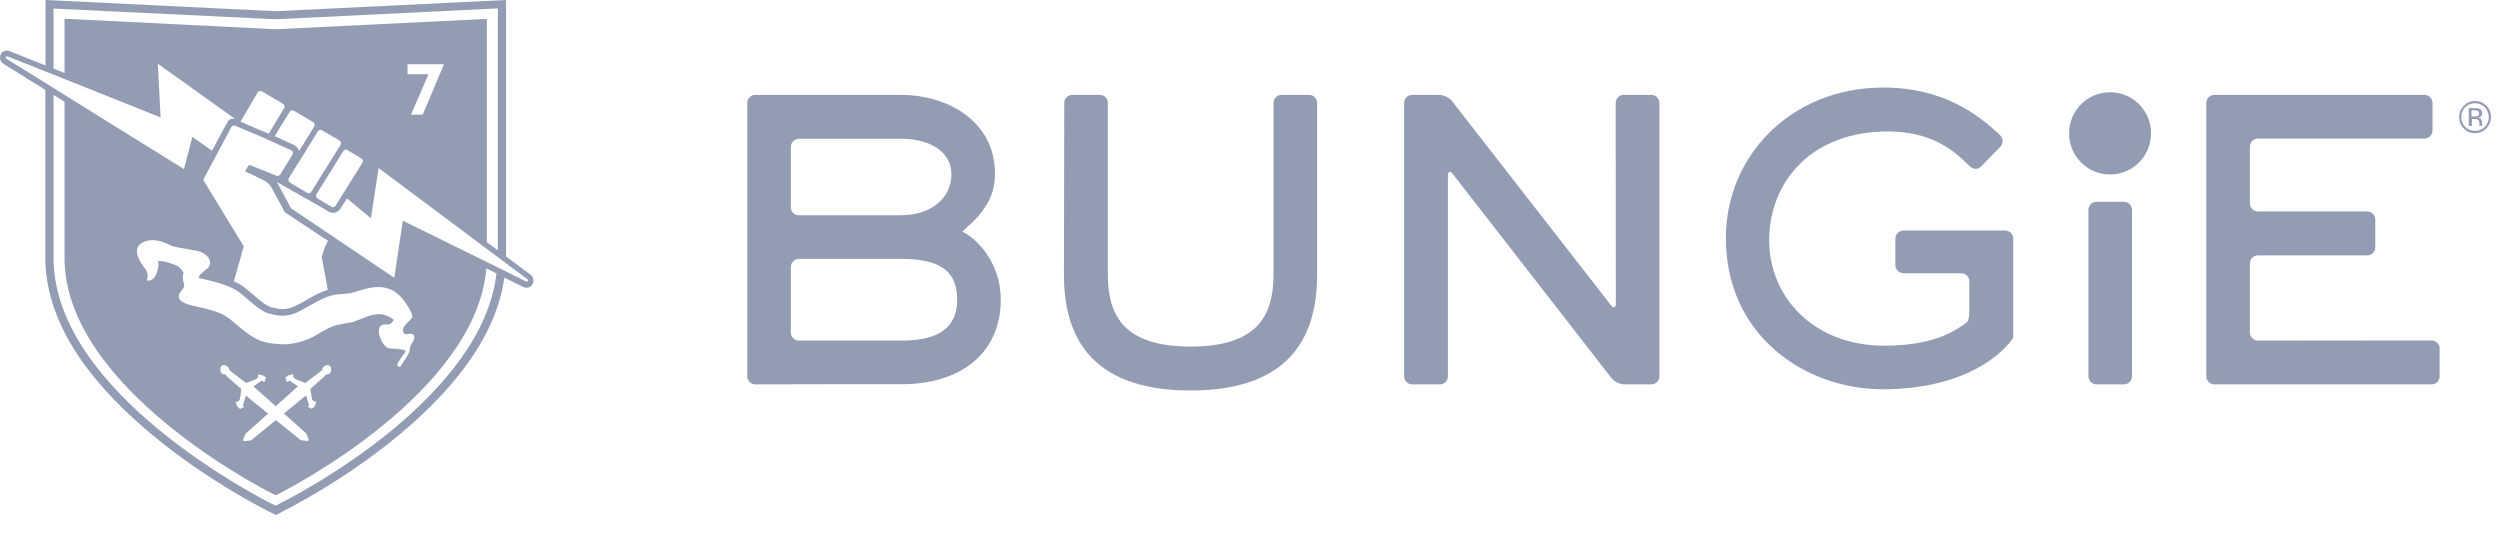
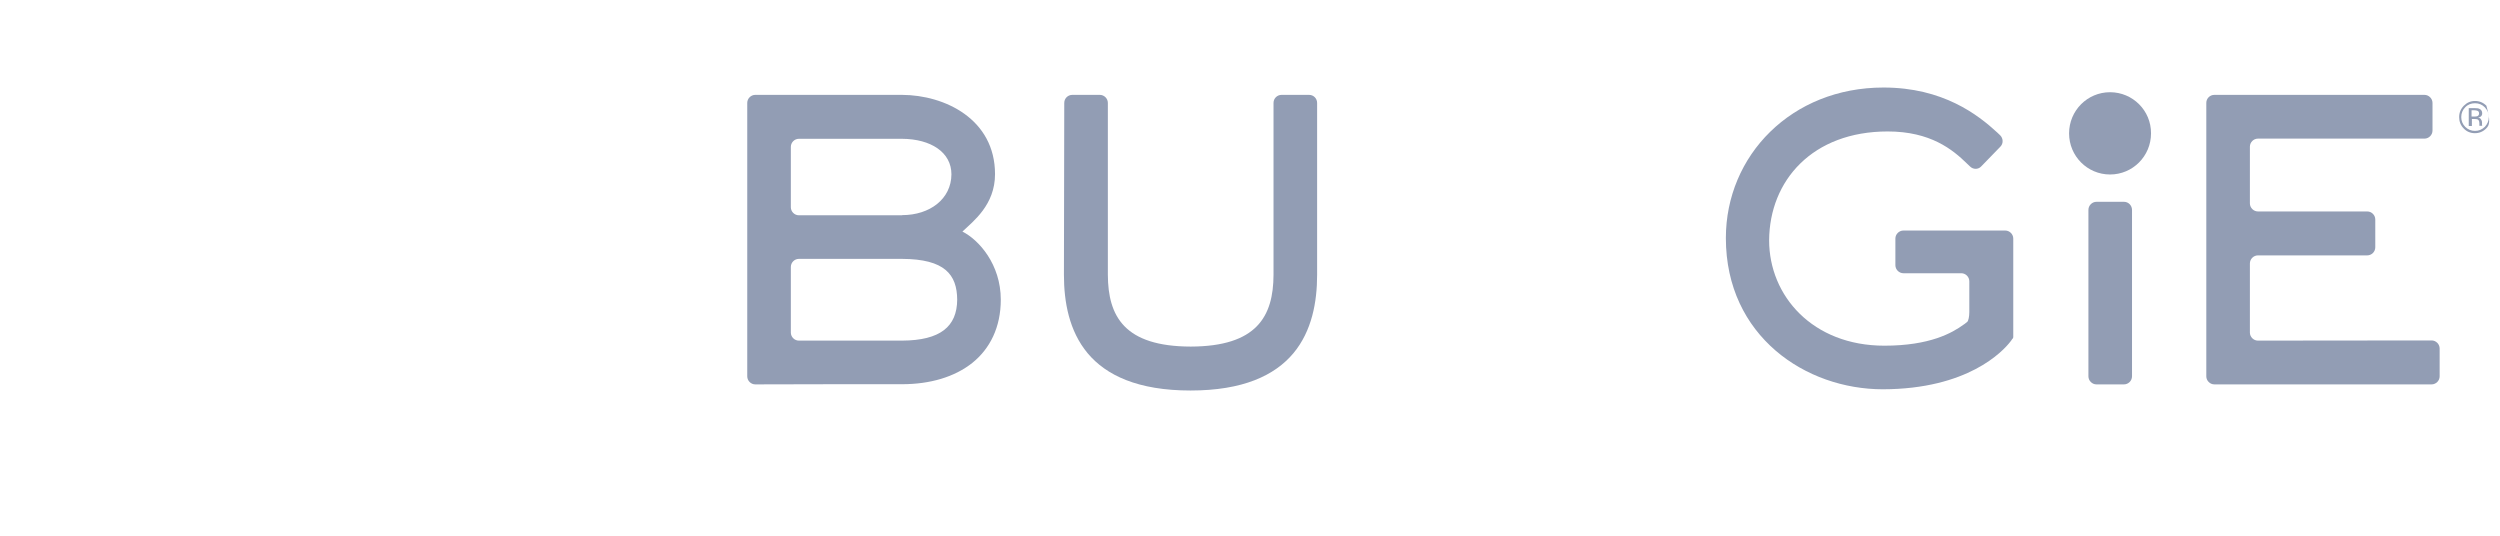
<svg xmlns="http://www.w3.org/2000/svg" width="98" height="21" viewBox="0 0 98 21" fill="none">
  <g clip-path="url(#clip0_527_1401)">
    <path d="M29.606 15.068C29.435 15.068 29.292 14.924 29.292 14.752V4.034C29.292 3.863 29.435 3.719 29.606 3.719H33.12H35.362C37.03 3.726 39.005 4.666 39.005 6.827C39.005 8.035 38.151 8.673 37.727 9.078C38.37 9.4 39.231 10.361 39.231 11.747C39.231 12.831 38.807 13.668 38.117 14.224C37.419 14.78 36.456 15.061 35.362 15.061H32.655L29.606 15.068ZM31.315 10.148C31.144 10.148 31.001 10.292 31.001 10.464V13.037C31.001 13.208 31.144 13.352 31.315 13.352H35.362C36.859 13.345 37.515 12.803 37.522 11.747C37.515 10.765 37.037 10.155 35.362 10.148H31.315ZM35.362 8.433C36.449 8.433 37.29 7.801 37.296 6.834C37.296 5.969 36.49 5.448 35.362 5.441H31.315C31.144 5.441 31.001 5.585 31.001 5.757V8.124C31.001 8.295 31.144 8.439 31.315 8.439H35.362V8.433Z" fill="#929DB4" />
    <path d="M41.706 10.772C41.706 11.843 41.911 12.975 42.635 13.846C43.36 14.711 44.604 15.308 46.669 15.308C48.726 15.308 49.97 14.718 50.702 13.846C51.426 12.975 51.631 11.843 51.631 10.772V4.034C51.631 3.863 51.495 3.719 51.317 3.719H50.237C50.066 3.719 49.922 3.856 49.922 4.034V10.772C49.916 12.405 49.266 13.579 46.675 13.586C44.078 13.579 43.435 12.405 43.428 10.772V4.034C43.428 3.863 43.285 3.719 43.114 3.719H42.034C41.863 3.719 41.719 3.856 41.719 4.034L41.706 10.772Z" fill="#929DB4" />
-     <path d="M63.341 11.898C63.341 12.069 63.252 12.097 63.15 11.966L56.922 3.966C56.82 3.829 56.587 3.719 56.416 3.719H55.357C55.186 3.719 55.042 3.856 55.042 4.034V14.752C55.042 14.924 55.186 15.068 55.357 15.068H56.444C56.615 15.068 56.758 14.924 56.758 14.752V6.889C56.758 6.717 56.847 6.683 56.95 6.82L63.17 14.821C63.273 14.958 63.505 15.068 63.676 15.068H64.736C64.906 15.068 65.05 14.924 65.05 14.752V4.034C65.05 3.863 64.906 3.719 64.736 3.719H63.649C63.478 3.719 63.334 3.856 63.334 4.034L63.341 11.898Z" fill="#929DB4" />
    <path d="M83.261 7.911H82.181C82.01 7.911 81.866 8.055 81.866 8.227V14.752C81.866 14.924 82.01 15.068 82.181 15.068H82.229H83.213H83.261C83.432 15.068 83.575 14.924 83.575 14.752V8.22C83.569 8.048 83.432 7.911 83.261 7.911Z" fill="#929DB4" />
    <path d="M88.511 13.352C88.34 13.352 88.196 13.208 88.196 13.037V10.326C88.196 10.155 88.34 10.011 88.511 10.011H92.797C92.968 10.011 93.111 9.867 93.111 9.695V8.604C93.111 8.433 92.968 8.289 92.797 8.289H88.511C88.34 8.289 88.196 8.144 88.196 7.973V5.75C88.196 5.578 88.34 5.434 88.511 5.434H95.039C95.21 5.434 95.354 5.29 95.354 5.119V4.034C95.354 3.863 95.21 3.719 95.039 3.719H86.802C86.631 3.719 86.487 3.856 86.487 4.034V14.752C86.487 14.924 86.631 15.068 86.802 15.068H95.319C95.49 15.068 95.634 14.924 95.634 14.752V13.661C95.634 13.489 95.49 13.345 95.319 13.345L88.511 13.352Z" fill="#929DB4" />
    <path d="M73.998 5.153C75.673 5.153 76.541 5.86 77.102 6.409C77.218 6.518 77.225 6.525 77.225 6.525C77.348 6.649 77.546 6.649 77.662 6.525L78.414 5.75C78.537 5.626 78.53 5.427 78.407 5.304C78.407 5.304 78.407 5.304 78.291 5.194C77.539 4.501 76.165 3.431 73.834 3.431C72.029 3.431 70.485 4.096 69.391 5.167C68.297 6.237 67.654 7.712 67.654 9.332C67.654 11.26 68.441 12.742 69.603 13.743C70.765 14.745 72.303 15.26 73.807 15.26C77.136 15.253 78.51 13.778 78.811 13.387C78.852 13.332 78.852 13.332 78.852 13.332C78.865 13.311 78.879 13.284 78.893 13.277C78.9 13.263 78.913 13.256 78.913 13.249C78.913 13.243 78.92 13.229 78.92 13.208C78.92 13.188 78.92 13.03 78.92 12.858V9.352C78.92 9.181 78.776 9.037 78.606 9.037H74.614C74.443 9.037 74.299 9.181 74.299 9.352V10.395C74.299 10.567 74.443 10.711 74.614 10.711H76.883C77.054 10.711 77.197 10.855 77.197 11.026V12.234C77.197 12.405 77.163 12.577 77.115 12.618C77.115 12.618 77.115 12.618 77.054 12.666C77.026 12.687 77.006 12.707 76.979 12.721C76.528 13.05 75.653 13.551 73.868 13.551C71.052 13.551 69.35 11.596 69.35 9.421C69.364 7.074 71.052 5.153 73.998 5.153Z" fill="#929DB4" />
    <path d="M82.714 3.615C81.825 3.615 81.108 4.336 81.108 5.228C81.108 6.12 81.825 6.84 82.714 6.84C83.603 6.84 84.32 6.12 84.32 5.228C84.327 4.336 83.603 3.615 82.714 3.615Z" fill="#929DB4" />
-     <path d="M97.008 4.239C97.09 4.239 97.158 4.246 97.192 4.267C97.261 4.294 97.302 4.356 97.302 4.438C97.302 4.5 97.281 4.548 97.233 4.576C97.213 4.589 97.179 4.603 97.138 4.61C97.192 4.617 97.233 4.637 97.254 4.678C97.281 4.713 97.295 4.754 97.295 4.788V4.836C97.295 4.85 97.295 4.871 97.295 4.891C97.295 4.912 97.302 4.919 97.302 4.925L97.308 4.932H97.192V4.925V4.919V4.898V4.843C97.192 4.761 97.172 4.713 97.131 4.685C97.103 4.672 97.062 4.665 96.994 4.665H96.898V4.939H96.775V4.239H97.008ZM97.131 4.349C97.103 4.335 97.049 4.322 96.987 4.322H96.885V4.569H96.994C97.049 4.569 97.083 4.562 97.11 4.555C97.158 4.534 97.179 4.5 97.179 4.445C97.179 4.404 97.165 4.37 97.131 4.349ZM97.459 5.035C97.336 5.159 97.192 5.221 97.014 5.221C96.844 5.221 96.693 5.159 96.577 5.035C96.454 4.912 96.399 4.761 96.399 4.589C96.399 4.418 96.461 4.267 96.584 4.143C96.707 4.02 96.85 3.958 97.021 3.958C97.192 3.958 97.343 4.02 97.466 4.143C97.589 4.267 97.65 4.411 97.65 4.589C97.643 4.761 97.582 4.912 97.459 5.035ZM96.638 4.205C96.536 4.308 96.481 4.438 96.481 4.589C96.481 4.74 96.536 4.871 96.638 4.974C96.741 5.076 96.871 5.131 97.021 5.131C97.172 5.131 97.295 5.076 97.404 4.974C97.507 4.864 97.561 4.74 97.561 4.589C97.561 4.438 97.507 4.315 97.404 4.205C97.302 4.102 97.172 4.047 97.021 4.047C96.871 4.047 96.741 4.095 96.638 4.205Z" fill="#929DB4" />
-     <path d="M20.795 10.766L19.838 10.052V0L10.807 0.439L1.784 0V2.566L0.376 2.004L0.362 1.997H0.349C0.335 1.99 0.308 1.983 0.273 1.983H0.267H0.26C0.185 1.983 0.116 2.017 0.068 2.072C0.021 2.127 0 2.203 0 2.278C0.007 2.374 0.055 2.456 0.137 2.504L1.661 3.451L1.777 3.527V10.121C1.791 12.954 3.917 15.349 6.022 17.092C8.087 18.794 10.179 19.864 10.445 20.001L10.643 20.104L10.746 20.159L10.821 20.193L11.17 20.001C11.348 19.912 13.48 18.835 15.593 17.092C17.5 15.514 19.427 13.38 19.769 10.882L20.521 11.253L20.542 11.26L20.562 11.267C20.59 11.273 20.617 11.28 20.637 11.28C20.72 11.28 20.788 11.246 20.836 11.191C20.884 11.136 20.911 11.068 20.911 10.992C20.911 10.889 20.863 10.814 20.795 10.766ZM2.099 0.336L10.807 0.755H10.814L19.516 0.329V9.812L19.216 9.592L19.086 9.496V9.181V0.741L10.807 1.146L2.529 0.734V2.861L2.099 2.69V0.336ZM15.975 2.909V2.518H17.404L16.57 4.494H16.112L16.796 2.909C16.789 2.909 15.975 2.909 15.975 2.909ZM10.329 7.067C10.541 7.15 10.65 7.369 10.65 7.369L11.17 8.323L12.858 9.441C12.708 9.716 12.653 9.929 12.626 10.018C12.612 10.059 12.612 10.079 12.612 10.079L12.851 11.363C12.838 11.37 12.824 11.37 12.817 11.37C12.523 11.466 12.264 11.617 11.976 11.781L11.84 11.857L11.826 11.864C11.778 11.891 11.73 11.918 11.676 11.946H11.669H11.662C11.594 11.987 11.525 12.014 11.443 12.049C11.32 12.097 11.19 12.117 11.081 12.117C10.931 12.117 10.807 12.083 10.732 12.062C10.705 12.056 10.684 12.049 10.671 12.049H10.664H10.657C10.452 12.008 10.151 11.747 9.905 11.534C9.741 11.39 9.584 11.26 9.434 11.164C9.372 11.123 9.297 11.088 9.201 11.04L9.181 11.033C9.174 11.033 9.167 11.026 9.167 11.026L9.557 9.654C9.557 9.654 9.557 9.647 9.55 9.647L8.005 7.115C7.964 7.067 7.971 6.992 8.018 6.951L9.071 4.981C9.085 4.954 9.112 4.933 9.146 4.927C9.153 4.927 9.167 4.92 9.174 4.92C9.174 4.92 9.174 4.92 9.181 4.92C9.201 4.92 9.228 4.927 9.249 4.94L10.268 5.373L11.409 5.887C11.471 5.915 11.498 5.983 11.471 6.052L10.999 6.813C10.978 6.862 10.937 6.889 10.889 6.896C10.876 6.896 10.862 6.896 10.842 6.889L9.762 6.457L9.598 6.724C9.591 6.711 9.762 6.779 10.329 7.067ZM15.934 13.099C15.962 13.099 15.989 13.099 16.01 13.092C16.037 13.092 16.064 13.085 16.092 13.085C16.153 13.085 16.208 13.099 16.235 13.167C16.283 13.311 16.112 13.469 16.078 13.593C16.064 13.648 16.071 13.716 16.051 13.771C15.975 13.991 15.798 14.183 15.688 14.382C15.661 14.382 15.627 14.368 15.599 14.354C15.483 14.293 15.866 13.847 15.893 13.792C15.969 13.668 15.258 13.668 15.217 13.648C15.066 13.572 14.957 13.387 14.902 13.236C14.841 13.085 14.793 12.804 14.991 12.735C15.018 12.728 15.046 12.721 15.073 12.721C15.094 12.721 15.114 12.721 15.128 12.721C15.148 12.721 15.169 12.721 15.182 12.721C15.21 12.721 15.237 12.721 15.264 12.707C15.34 12.68 15.401 12.598 15.442 12.543C15.237 12.378 15.039 12.316 14.848 12.316C14.519 12.316 14.198 12.495 13.829 12.625C13.576 12.673 13.344 12.707 13.241 12.735C12.797 12.824 12.359 13.208 12.004 13.325C12.004 13.325 11.559 13.497 11.095 13.497C11.047 13.497 11.006 13.497 10.958 13.49C10.452 13.448 10.124 13.448 9.365 12.804C8.969 12.488 8.873 12.268 7.848 12.049C7.396 11.96 6.979 11.85 7.007 11.596C7.014 11.438 7.287 11.287 7.212 11.123C7.178 11.04 7.137 10.834 7.198 10.704C7.068 10.457 6.952 10.402 6.597 10.292C6.405 10.23 6.241 10.23 6.214 10.23H6.2C6.214 10.299 6.214 10.375 6.207 10.443C6.159 10.711 6.07 10.999 5.817 10.999C5.797 10.999 5.776 10.999 5.756 10.992C5.742 10.951 5.899 10.773 5.646 10.471C5.496 10.292 5.182 9.791 5.517 9.551C5.537 9.537 5.571 9.517 5.605 9.496C5.612 9.496 5.612 9.489 5.619 9.489C5.701 9.448 5.824 9.414 5.975 9.414C6.152 9.414 6.385 9.462 6.672 9.613C6.747 9.675 7.239 9.743 7.574 9.805C7.636 9.812 7.697 9.826 7.745 9.839C8.114 9.915 8.394 10.258 8.135 10.519C7.964 10.656 7.697 10.848 7.827 10.91C7.834 10.91 7.834 10.917 7.841 10.917C7.854 10.917 7.875 10.924 7.895 10.924C7.909 10.93 7.923 10.93 7.936 10.93C8.046 10.958 8.148 10.978 8.251 11.006C8.258 11.006 8.265 11.013 8.278 11.013C8.292 11.02 8.312 11.02 8.333 11.026C8.531 11.081 8.764 11.15 8.955 11.225C8.969 11.232 8.982 11.239 8.996 11.246C9.023 11.253 9.044 11.267 9.064 11.273C9.14 11.308 9.208 11.342 9.263 11.376C9.645 11.623 10.158 12.22 10.589 12.303C10.664 12.316 10.835 12.378 11.067 12.378C11.204 12.378 11.354 12.351 11.525 12.296C11.607 12.268 11.696 12.227 11.792 12.172C11.847 12.145 11.901 12.111 11.956 12.083C12.277 11.905 12.571 11.719 12.886 11.617C13.029 11.569 13.173 11.534 13.323 11.534C13.33 11.534 13.33 11.534 13.337 11.534C13.556 11.507 13.767 11.5 13.829 11.472C14.157 11.37 14.485 11.253 14.827 11.253C14.95 11.253 15.073 11.267 15.196 11.308C15.463 11.383 15.675 11.569 15.839 11.788C15.907 11.877 16.242 12.351 16.146 12.467C16.044 12.598 15.825 12.742 15.798 12.913C15.798 13.071 15.852 13.099 15.934 13.099ZM12.27 15.699C12.311 15.699 12.298 15.754 12.325 15.74C12.352 15.727 12.38 15.72 12.393 15.768C12.414 15.829 12.339 15.802 12.359 15.829C12.387 15.864 12.298 15.987 12.236 16.015C12.181 16.042 12.181 15.974 12.14 15.974C12.1 15.974 12.113 16.001 12.093 15.967C12.072 15.932 12.086 15.905 12.106 15.884C12.127 15.864 12.1 15.829 12.1 15.829L11.997 15.5L11.129 16.207L12.004 16.989C12.004 16.989 12.147 17.291 12.079 17.284C11.901 17.277 11.785 17.25 11.785 17.25L10.814 16.468L9.85 17.257C9.85 17.257 9.734 17.284 9.557 17.291C9.481 17.291 9.632 16.996 9.632 16.996L10.507 16.214L9.639 15.507L9.536 15.836C9.536 15.836 9.509 15.871 9.529 15.891C9.55 15.912 9.563 15.939 9.543 15.974C9.522 16.008 9.536 15.98 9.495 15.98C9.454 15.98 9.454 16.049 9.399 16.022C9.345 15.994 9.249 15.871 9.276 15.836C9.297 15.809 9.215 15.836 9.242 15.775C9.256 15.727 9.283 15.733 9.31 15.747C9.338 15.761 9.324 15.706 9.365 15.706C9.427 15.706 9.454 15.246 9.454 15.246L8.914 14.773L8.832 14.677C8.832 14.677 8.75 14.691 8.688 14.636C8.634 14.581 8.613 14.43 8.668 14.361C8.723 14.299 8.839 14.286 8.934 14.382C8.989 14.437 8.982 14.498 8.982 14.498L9.078 14.581L9.645 15.013C9.645 15.013 10.097 14.862 10.09 14.814C10.083 14.773 10.144 14.78 10.124 14.752C10.11 14.725 10.097 14.704 10.144 14.677C10.206 14.649 10.185 14.732 10.213 14.704C10.247 14.677 10.384 14.745 10.418 14.8C10.452 14.855 10.377 14.862 10.384 14.903C10.39 14.944 10.411 14.931 10.384 14.951C10.35 14.979 10.322 14.965 10.302 14.944C10.268 14.917 10.288 14.903 10.288 14.903L9.933 15.143L10.807 15.925L11.682 15.143L11.327 14.903C11.327 14.903 11.348 14.917 11.313 14.944C11.293 14.965 11.259 14.972 11.231 14.951C11.197 14.931 11.225 14.944 11.231 14.903C11.238 14.862 11.163 14.855 11.197 14.8C11.231 14.745 11.368 14.677 11.402 14.704C11.423 14.725 11.409 14.642 11.471 14.677C11.518 14.697 11.512 14.725 11.491 14.752C11.477 14.78 11.532 14.773 11.525 14.814C11.518 14.855 11.97 15.013 11.97 15.013L12.537 14.581L12.633 14.498C12.633 14.498 12.619 14.437 12.681 14.382C12.783 14.286 12.892 14.299 12.947 14.361C13.002 14.43 12.988 14.581 12.927 14.636C12.872 14.691 12.783 14.677 12.783 14.677L12.701 14.773L12.161 15.246C12.181 15.239 12.209 15.699 12.27 15.699ZM11.136 4.24L10.534 5.242L10.39 5.18L10.356 5.167L10.206 5.105L9.427 4.769L10.097 3.63C10.117 3.589 10.158 3.568 10.199 3.568C10.199 3.568 10.199 3.568 10.206 3.568C10.226 3.568 10.247 3.575 10.268 3.582L11.095 4.069C11.149 4.11 11.17 4.186 11.136 4.24ZM11.354 4.385C11.375 4.35 11.416 4.33 11.457 4.323C11.457 4.323 11.457 4.323 11.464 4.323C11.484 4.323 11.505 4.33 11.525 4.343L12.277 4.789C12.339 4.824 12.352 4.899 12.318 4.961L12.284 5.016C12.284 5.023 12.277 5.023 12.277 5.023L11.99 5.489L11.723 5.921C11.717 5.908 11.717 5.901 11.71 5.887C11.682 5.819 11.635 5.764 11.58 5.722C11.553 5.702 11.525 5.681 11.498 5.668L10.767 5.338L11.354 4.385ZM11.32 6.985L11.71 6.361L12.462 5.146C12.482 5.105 12.523 5.091 12.571 5.091C12.592 5.091 12.612 5.098 12.633 5.112L13.309 5.51C13.364 5.544 13.385 5.62 13.35 5.681L12.674 6.759L12.585 6.903L12.216 7.493C12.209 7.5 12.209 7.513 12.202 7.52C12.175 7.555 12.14 7.575 12.1 7.575C12.079 7.575 12.059 7.568 12.038 7.555L11.361 7.157C11.306 7.115 11.286 7.04 11.32 6.985ZM12.407 7.609L13.46 5.921C13.487 5.887 13.521 5.867 13.562 5.867C13.583 5.867 13.61 5.873 13.624 5.887L14.164 6.21C14.225 6.244 14.239 6.319 14.205 6.381L13.152 8.069C13.132 8.103 13.091 8.124 13.05 8.124C13.029 8.124 13.009 8.117 12.988 8.103L12.448 7.781C12.393 7.74 12.373 7.664 12.407 7.609ZM0.253 2.305C0.239 2.299 0.226 2.278 0.226 2.264C0.226 2.237 0.246 2.209 0.273 2.209C0.28 2.209 0.294 2.209 0.294 2.209L2.536 3.101L6.296 4.604L6.186 2.498L9.222 4.666C9.222 4.666 9.187 4.652 9.133 4.652C9.105 4.652 9.078 4.659 9.051 4.666C8.955 4.693 8.934 4.755 8.934 4.755L8.887 4.851C8.887 4.851 8.887 4.851 8.88 4.858L8.873 4.865L8.866 4.872L8.312 5.908L7.54 5.366L7.212 6.628L2.529 3.719L2.099 3.451L1.784 3.252L0.253 2.305ZM15.394 16.838C13.316 18.553 11.197 19.624 11.026 19.706L10.814 19.823L10.787 19.809L10.691 19.761L10.602 19.72C10.418 19.631 8.306 18.553 6.227 16.845C4.149 15.13 2.105 12.783 2.099 10.121V3.719L2.413 3.911L2.529 3.987V4.24V10.114C2.529 15.184 10.309 19.164 10.637 19.329L10.814 19.418L10.978 19.329C11.3 19.164 18.662 15.397 19.065 10.519L19.393 10.683L19.462 10.718C19.188 13.126 17.308 15.253 15.394 16.838ZM20.644 11.04C20.637 11.04 20.637 11.04 20.644 11.04C20.637 11.04 20.624 11.033 20.624 11.033L19.81 10.629L19.503 10.477L19.086 10.272L15.791 8.652L15.456 10.889L11.409 8.165L10.855 7.136L12.633 8.145L12.872 8.289C12.906 8.309 12.94 8.323 12.981 8.33C13.009 8.337 13.036 8.344 13.063 8.344C13.145 8.344 13.221 8.309 13.275 8.254C13.303 8.234 13.33 8.206 13.35 8.172L13.48 7.966L13.603 7.781L14.54 8.556L14.841 6.587L19.093 9.764L20.672 10.944C20.685 10.951 20.692 10.972 20.699 10.985C20.692 11.02 20.672 11.04 20.644 11.04Z" fill="#929DB4" />
+     <path d="M97.008 4.239C97.09 4.239 97.158 4.246 97.192 4.267C97.261 4.294 97.302 4.356 97.302 4.438C97.302 4.5 97.281 4.548 97.233 4.576C97.213 4.589 97.179 4.603 97.138 4.61C97.192 4.617 97.233 4.637 97.254 4.678C97.281 4.713 97.295 4.754 97.295 4.788V4.836C97.295 4.85 97.295 4.871 97.295 4.891C97.295 4.912 97.302 4.919 97.302 4.925L97.308 4.932H97.192V4.925V4.919V4.898V4.843C97.192 4.761 97.172 4.713 97.131 4.685C97.103 4.672 97.062 4.665 96.994 4.665H96.898V4.939H96.775V4.239H97.008ZM97.131 4.349C97.103 4.335 97.049 4.322 96.987 4.322H96.885V4.569H96.994C97.049 4.569 97.083 4.562 97.11 4.555C97.158 4.534 97.179 4.5 97.179 4.445C97.179 4.404 97.165 4.37 97.131 4.349ZM97.459 5.035C97.336 5.159 97.192 5.221 97.014 5.221C96.844 5.221 96.693 5.159 96.577 5.035C96.454 4.912 96.399 4.761 96.399 4.589C96.399 4.418 96.461 4.267 96.584 4.143C96.707 4.02 96.85 3.958 97.021 3.958C97.192 3.958 97.343 4.02 97.466 4.143C97.643 4.761 97.582 4.912 97.459 5.035ZM96.638 4.205C96.536 4.308 96.481 4.438 96.481 4.589C96.481 4.74 96.536 4.871 96.638 4.974C96.741 5.076 96.871 5.131 97.021 5.131C97.172 5.131 97.295 5.076 97.404 4.974C97.507 4.864 97.561 4.74 97.561 4.589C97.561 4.438 97.507 4.315 97.404 4.205C97.302 4.102 97.172 4.047 97.021 4.047C96.871 4.047 96.741 4.095 96.638 4.205Z" fill="#929DB4" />
  </g>
  <defs>
    <clipPath id="clip0_527_1401">
      <rect width="97.644" height="20.18" fill="white" />
    </clipPath>
  </defs>
</svg>